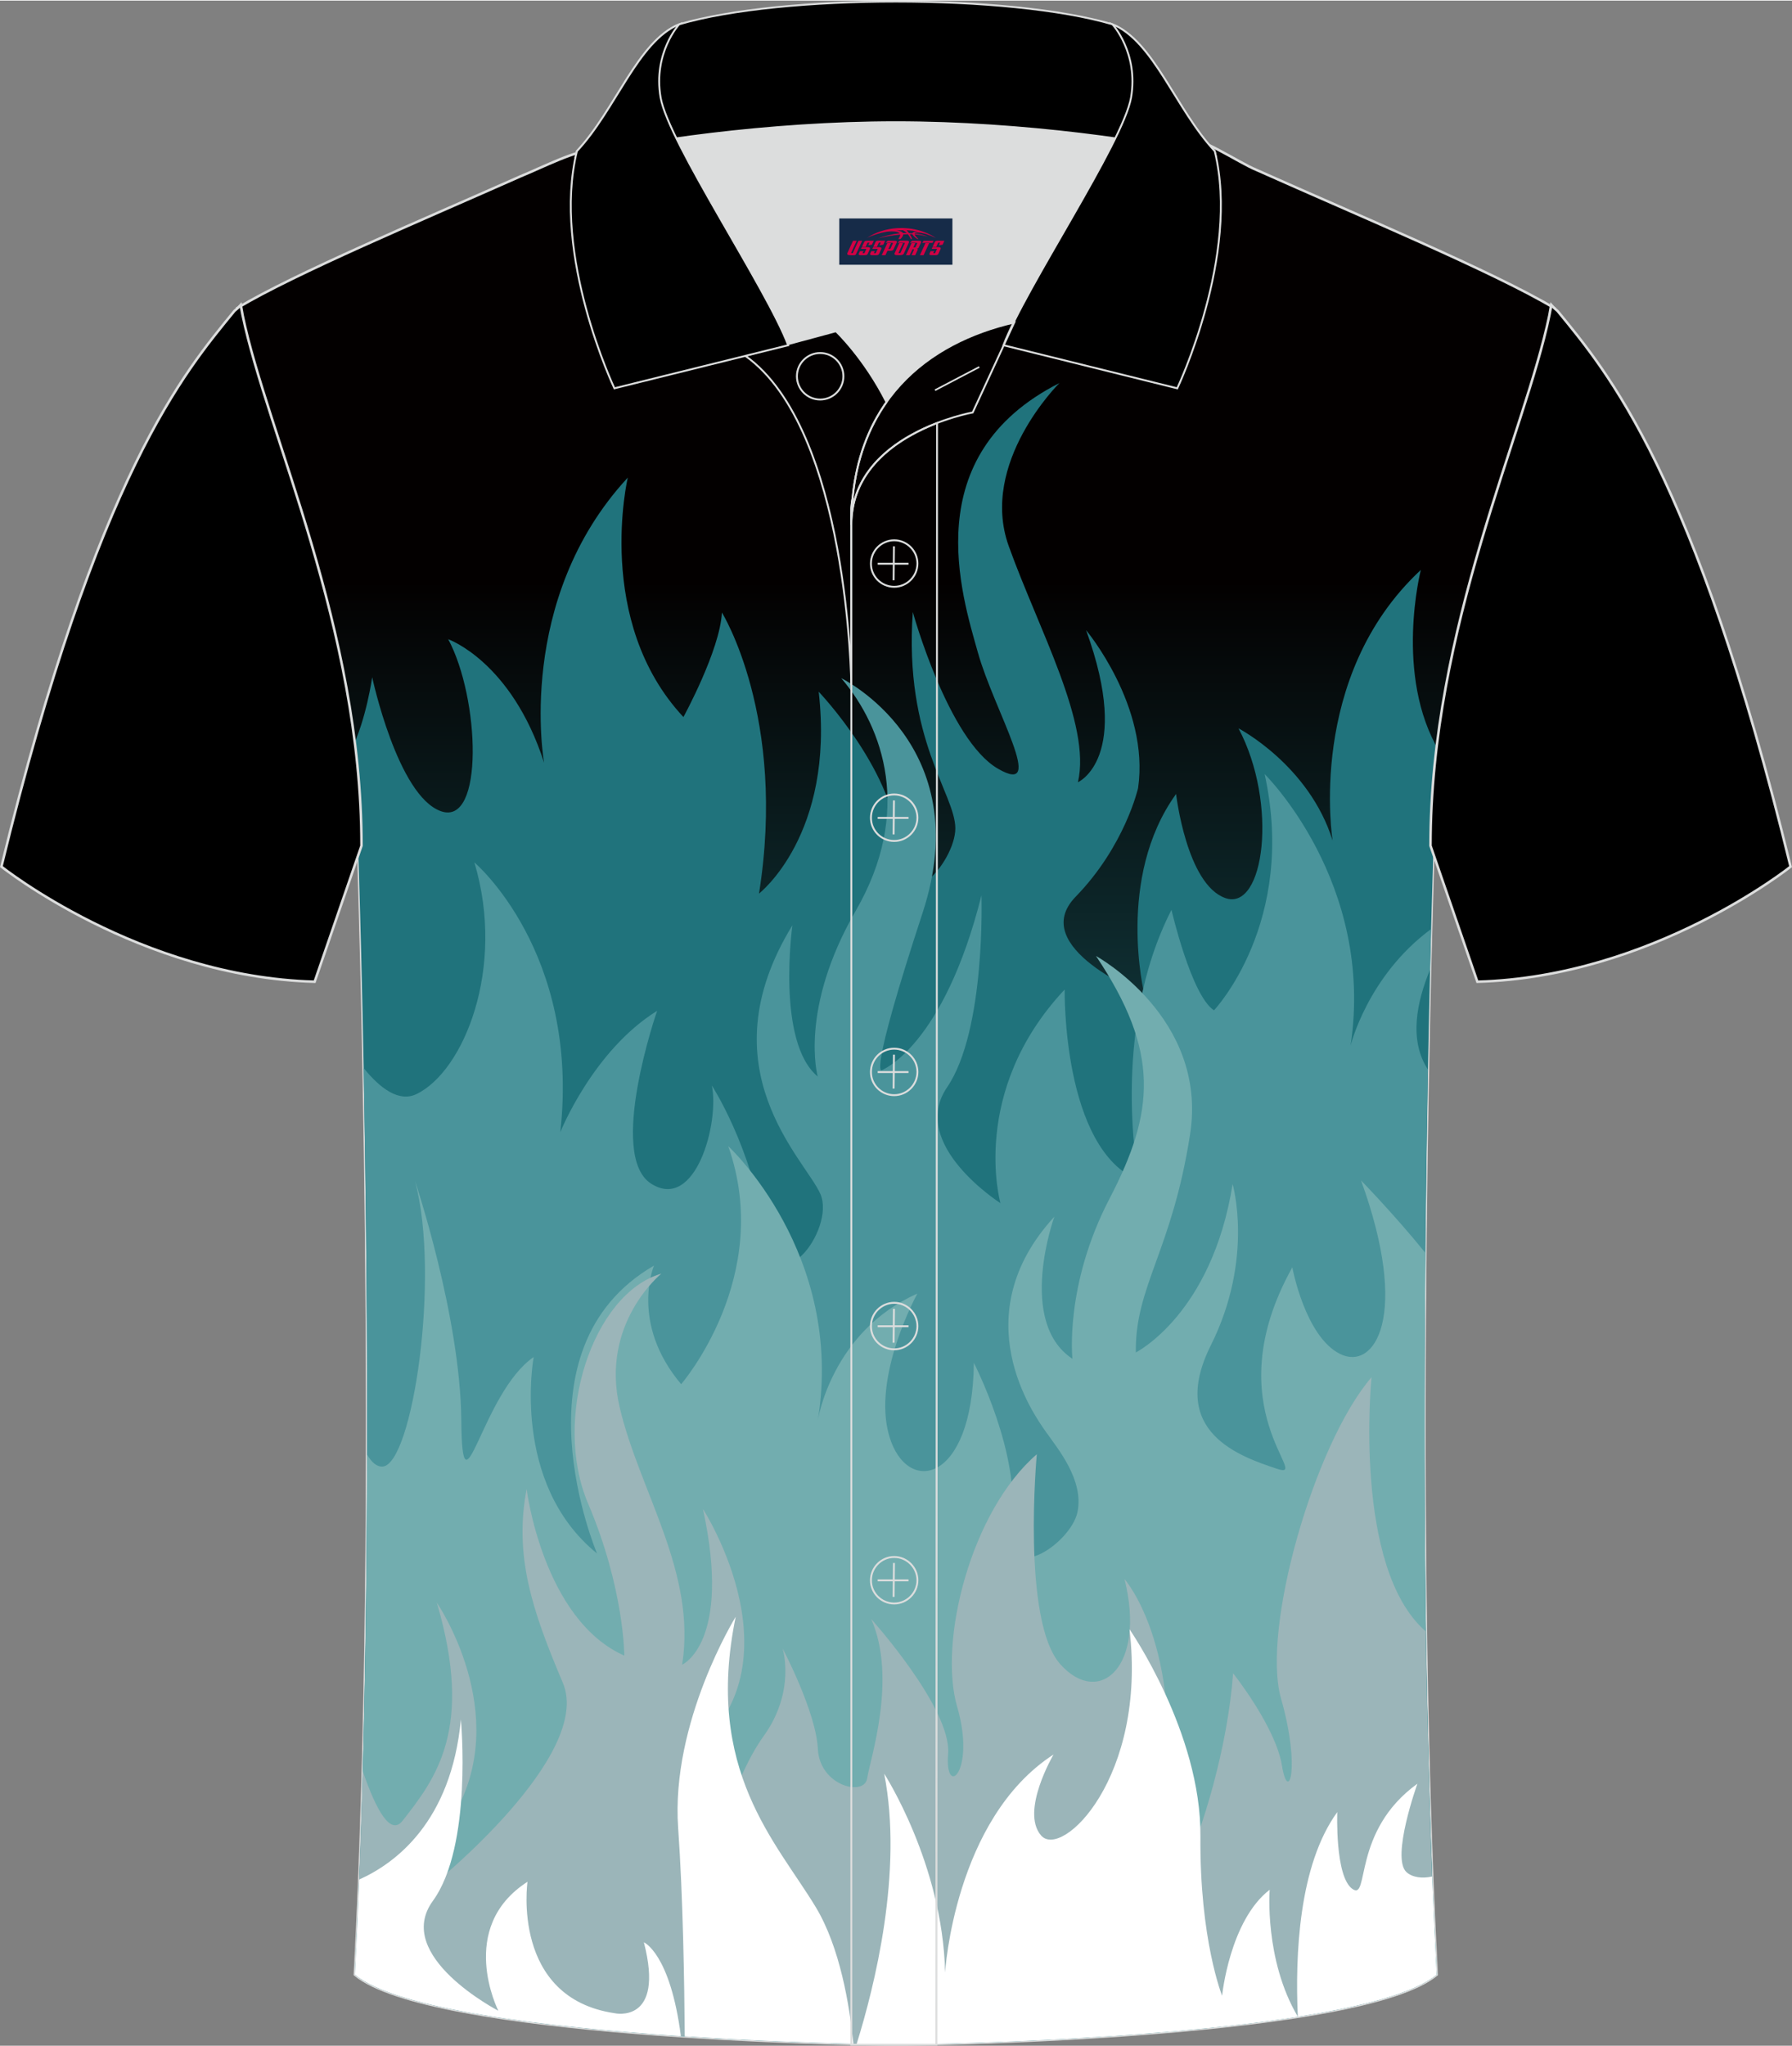
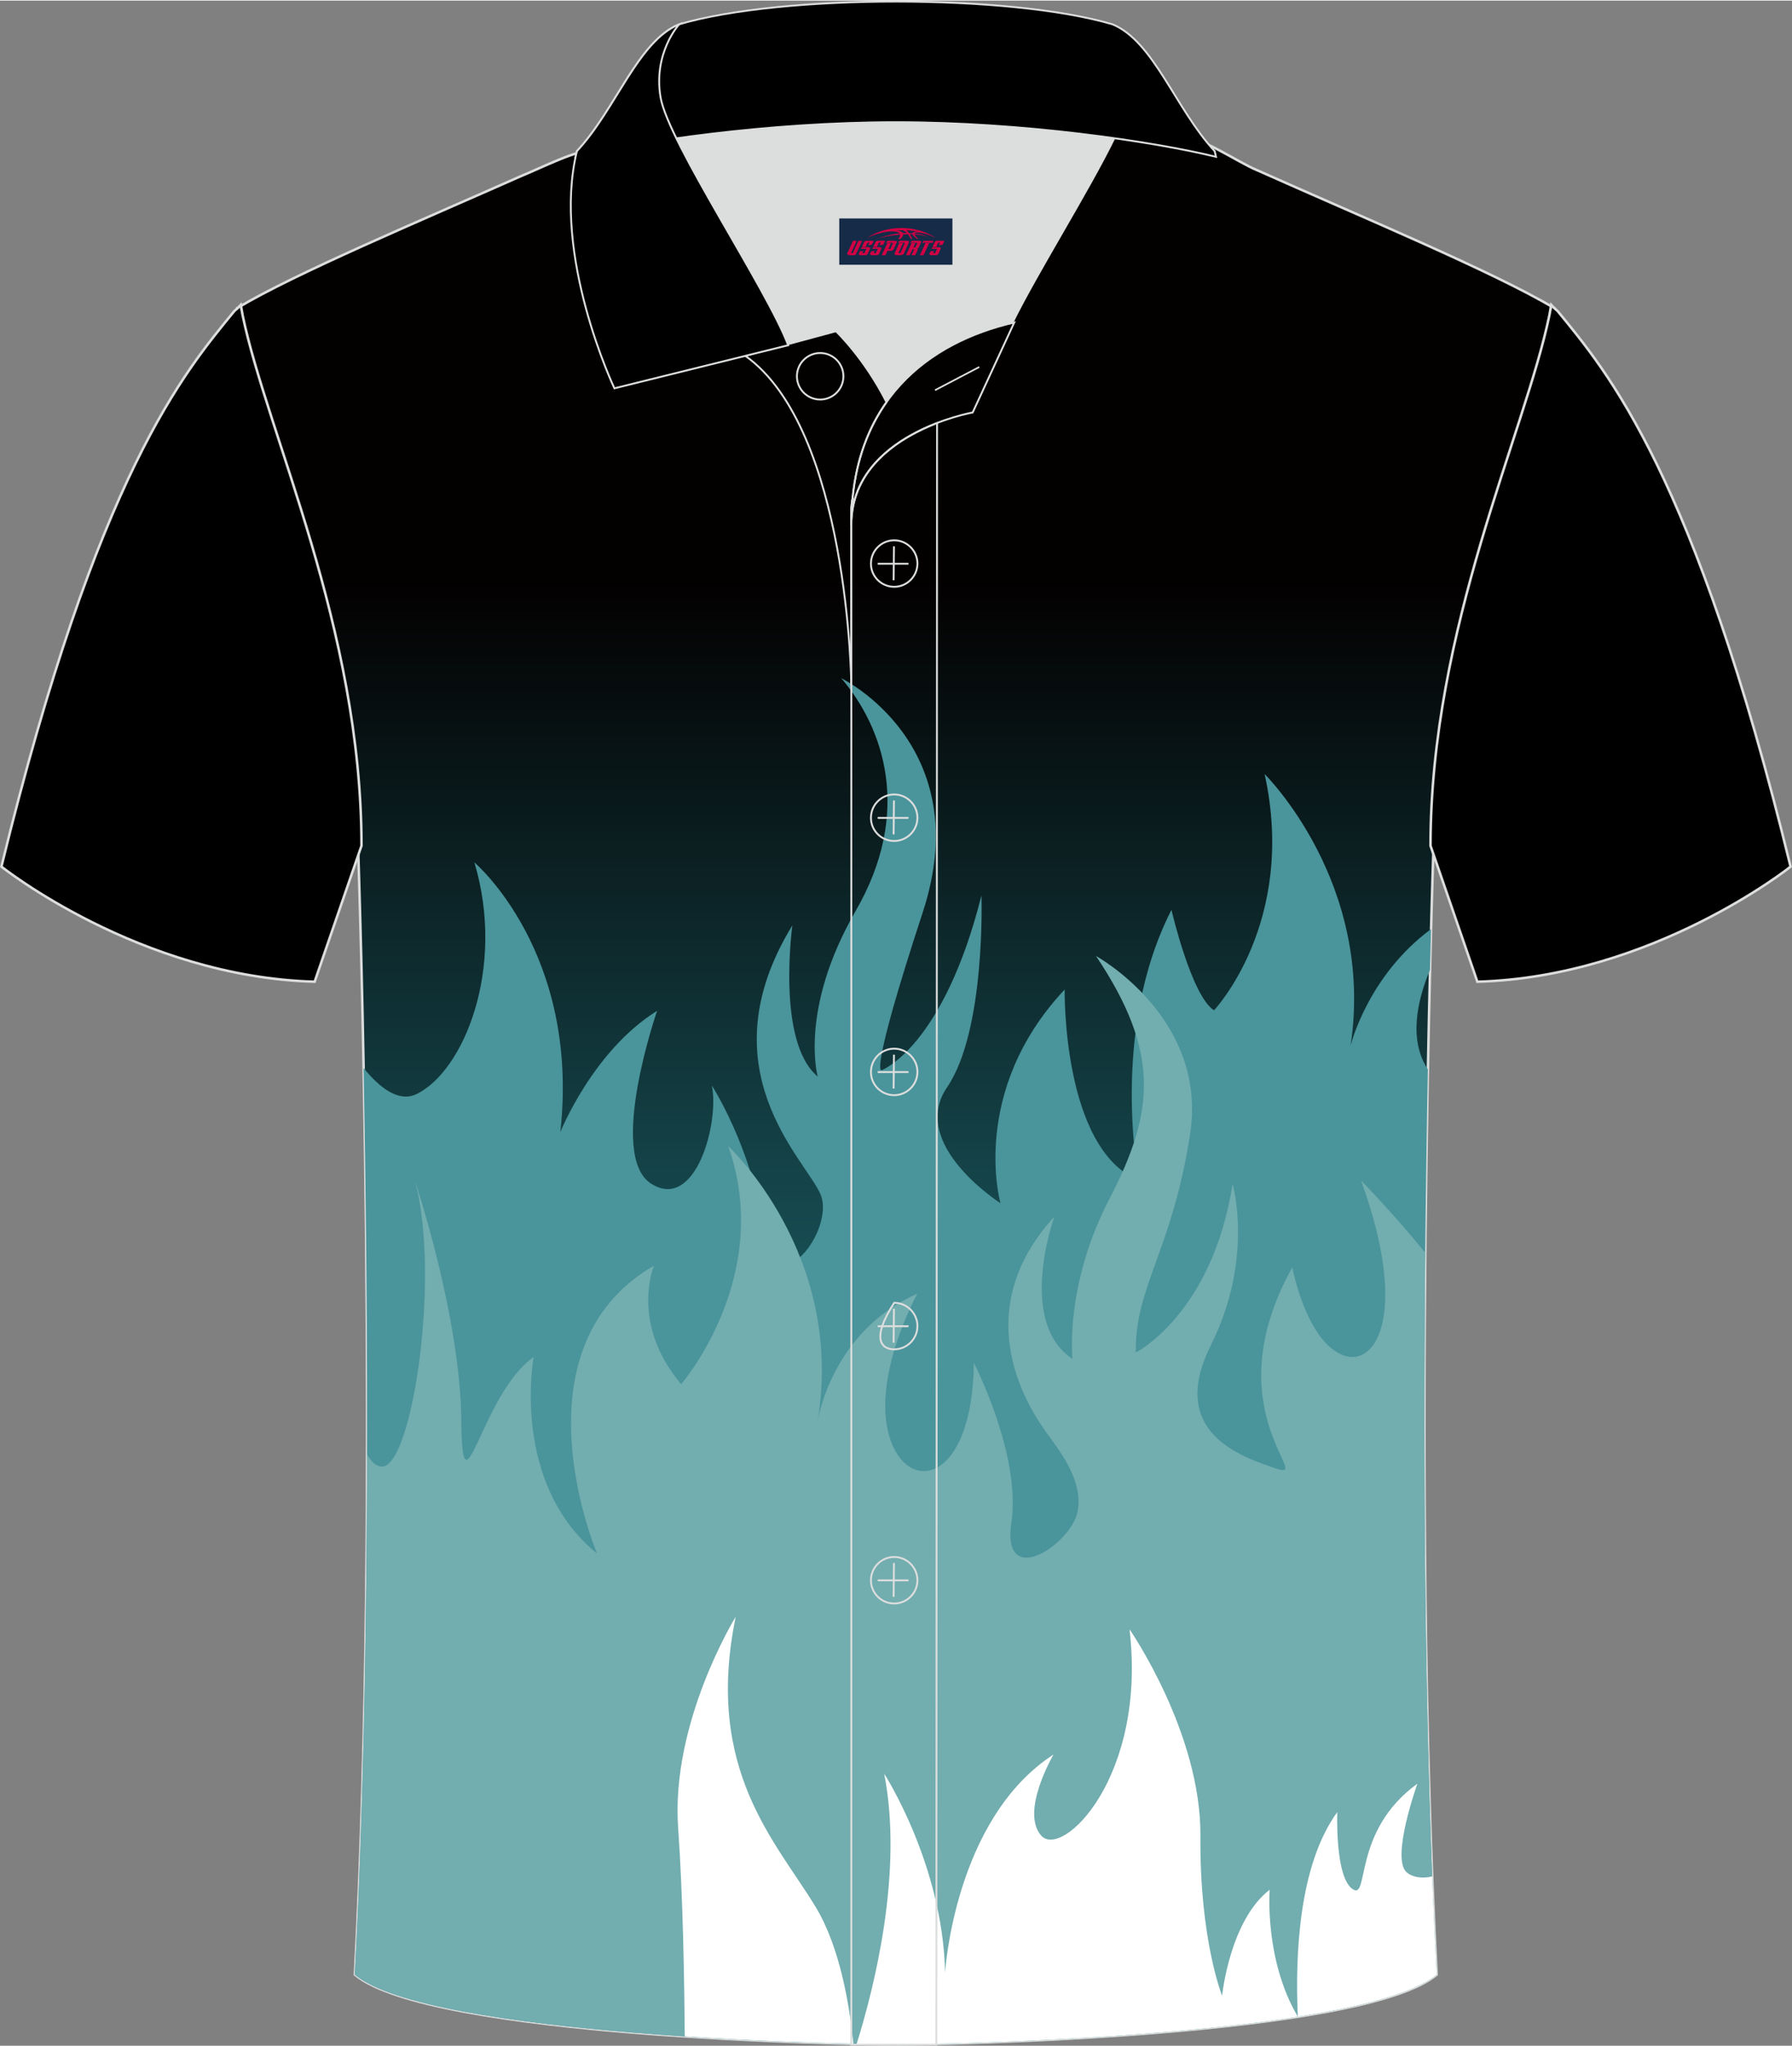
<svg xmlns="http://www.w3.org/2000/svg" version="1.1" id="图层_1" x="0px" y="0px" width="379.8px" height="433.5px" viewBox="0 0 380.07 433.55" enable-background="new 0 0 380.07 433.55" xml:space="preserve">
  <rect x="0" y="0" width="380.07" height="433.55" fill="#808080" stroke="none" />
  <g>
    <linearGradient id="SVGID_1_" gradientUnits="userSpaceOnUse" x1="189.989" y1="-96.973" x2="189.989" y2="-312.356" gradientTransform="matrix(1 0 0 -1 0 26.03)">
      <stop offset="0" style="stop-color:#030000" />
      <stop offset="1" style="stop-color:#20737C" />
    </linearGradient>
    <path fill-rule="evenodd" clip-rule="evenodd" fill="url(#SVGID_1_)" stroke="#DCDDDD" stroke-width="0.533" stroke-miterlimit="22.926" d="   M266.51,35.9c-3.77-1.51-12.26-7.43-17.26-7.59c-52.91-1.61-92.24,7.17-123.61,3.52c-3.03-0.35-10.6,3.52-15.24,5.42   C89.15,46.68,62.51,57.86,50.29,65.2c4.3,24.75,25.68,67.17,25.68,114.93c0,0,4.7,137.05-0.7,238.34   c15.66,13.14,104.97,14.84,114.72,14.81c9.76,0.03,99.06-1.67,114.72-14.81c-5.4-101.29-0.7-238.34-0.7-238.34   c0-47.75,21.39-90.18,25.68-114.92C316.84,57.51,288.18,45.59,266.51,35.9z" />
    <g>
-       <path fill-rule="evenodd" clip-rule="evenodd" fill="#20737C" d="M78.94,143.44c0,0,5.37,25.14,14.58,28.4s8.25-23.99,1.54-36.46    c0,0,13.43,4.7,20.34,26.19c0,0-6.24-34.54,17.75-60.45c0,0-7.2,30.42,11.8,50.76c0,0,7.77-14.2,8.16-22.16    c0,0,13.82,22.16,7.87,59.58c0,0,16.12-12.47,12.66-42.79c0,0,16.69,17.46,16.89,33.58c0.19,16.12,12.09,2.69,12.09-4.61    c0-7.29-10.94-18.81-9.02-45.86c0,0,7.48,27.06,18.04,33.2c10.55,6.14-0.77-12.28-4.22-24.56s-13.05-41.83,17.27-57.18    c0,0-17.08,16.89-10.75,34.54s17.56,37.71,14.68,50.08c0,0,11.61-5.09,1.73-32.24c0,0,13.53,16.12,11.03,33.48    c0,0-2.78,12.28-13.24,23.03s14.58,20.72,14.58,20.72s-6.14-24.66,6.72-42.5c0,0,2.21,19.19,10.46,22.07    c8.25,2.88,11.23-20.05,2.78-35.98c0,0,14.97,7.77,19.96,23.79c0,0-5.66-34.73,18.71-57.38c0,0-5.75,22.4,3.96,38.55    c-0.82,6.81-1.29,13.78-1.29,20.87c0,0-4.7,137.05,0.7,238.34c-15.66,13.14-104.96,14.84-114.72,14.81    c-9.75,0.03-99.06-1.67-114.72-14.81c5.4-101.29,0.7-238.34,0.7-238.34c0-7.32-0.5-14.51-1.37-21.54    C77.66,152.47,78.94,143.44,78.94,143.44z" />
      <path fill-rule="evenodd" clip-rule="evenodd" fill="#4A949B" d="M77.12,226.28c3.54,4.38,7.52,7.3,11.21,5.53    c9.98-4.8,19-26.67,12.28-49.12c0,0,22.45,19,18.23,57.18c0,0,6.91-17.27,20.53-25.71c0,0-10.65,30.7-1.25,36.65    c9.4,5.95,14.49-12.95,12.86-20.82c0,0,8.44,13.05,10.94,30.32c2.49,17.27,15.35,0.19,12.09-7.29    c-3.26-7.48-24.6-26.55-5.95-56.99c0,0-3.45,24.75,5.37,32.05c0,0-4.03-14.2,8.06-35.12s5.95-38.76-3.07-49.32    c0,0,28.98,14.01,17.27,49.7c-11.71,35.69-8.64,33.39-8.64,33.39s13.05-4.99,21.11-37.04c0,0,0.96,28.59-7.29,40.68    s11.32,24.56,11.32,24.56s-6.72-23.6,13.62-45.29c0,0-0.58,33.77,15.74,40.49c0,0-6.33-31.47,6.91-57.38c0,0,4.22,18.23,9.02,21.3    c0,0,17.65-18.61,10.74-50.08c0,0,23.41,23.03,18.23,57.57c0,0,3.58-14.75,17.05-24.7c-0.07,2.62-0.14,5.51-0.22,8.66    c-2.81,6.76-4.49,14.89-0.45,21.07c-0.93,48.91-1.57,127.61,1.86,191.9c-15.66,13.14-104.96,14.84-114.72,14.81    c-9.75,0.03-99.06-1.67-114.72-14.81C78.7,354.05,78.05,275.17,77.12,226.28z" />
      <path fill-rule="evenodd" clip-rule="evenodd" fill="#72ADAF" d="M77.86,308.24c0.96,1.63,2.05,2.61,3.28,2.53    c6.33-0.38,12.28-40.3,6.91-60.45c0,0,9.59,28.59,9.79,50.66c0.19,22.07,4.22-5.76,15.35-13.43c0,0-4.99,26.67,13.43,41.64    c0,0-18.42-43.37,12.09-61.02c0,0-5.18,12.18,5.76,25.14c0,0,19.76-22.83,9.98-50.47c0,0,24.75,22.84,19,58.14    c0,0,2.88-18.81,21.11-26.87c0,0-9.69,17.56-5.95,30.22c3.74,12.67,17.65,10.07,17.94-15.54c0,0,10.07,19.48,7.96,33.87    c-2.11,14.39,12.57,4.61,14.01-2.21c1.44-6.81-4.22-13.53-6.72-17.08c-2.49-3.55-17.56-24.47,1.82-45.57    c0,0-8.06,22.26,3.84,30.13c0,0-1.73-15.54,7.87-33.97c9.59-18.42,10.75-31.09-2.88-51.43c0,0,23.8,13.05,19.96,37.8    c-3.84,24.75-11.71,32.24-11.51,46.25c0,0,16.12-8.06,20.53-35.69c0,0,4.6,15.73-4.61,34.16c-9.21,18.42,6.24,23.6,14.01,26.19    c7.77,2.59-13.43-12.76,3.26-42.7c0,0,2.69,14.58,10.07,18.33c7.39,3.74,14.97-7.96,4.51-36.75c0,0,7.11,7.28,13.62,15.32    c-0.45,46.26-0.2,103.85,2.42,153.02c-15.66,13.14-104.96,14.84-114.72,14.81c-9.75,0.03-99.06-1.67-114.72-14.81    C77.13,383.61,77.79,344.52,77.86,308.24z" />
-       <path fill-rule="evenodd" clip-rule="evenodd" fill="#9BB5B9" d="M92.12,399.2c0,0,33.77-27.25,27.25-42.6    s-10.36-26.87-7.68-41.06c0,0,3.45,27.63,20.72,35.31c0,0,0-14.2-7.68-32.24c-7.68-18.04,0.96-44.52,15.54-48.74    c0,0-13.05,10.55-8.83,28.4c4.22,17.85,16.31,34.92,13.24,54.5c0,0,10.58-4.62,4.41-33.01c0,0,22.07,34.16-3.84,52.77    c0,0-3.65,13.62,5.57,23.03c0,0,4.22-18.04,11.13-27.63s4.03-18.61,4.03-18.61s7.1,13.43,7.48,21.3    c0.38,7.87,9.88,10.17,10.46,6.24c0.58-3.93,6.43-21.11,0.86-33.77c0,0,17.08,19,16.31,28.59s5.95,3.84,1.92-9.98    s2.88-41.45,16.89-53.54c0,0-3.26,35.31,4.99,44.52s18.23,0.58,13.62-18.04c0,0,13.82,15.54,7.67,53.15    c-6.14,37.61,13.05-1.73,15.35-33.2c0,0,9.02,11.32,10.36,19.57s4.03,0.58-0.19-14.2s7.1-54.11,19.19-68.12    c0,0-4.05,40.36,11.49,53.86c0.36,24.75,1.06,49.69,2.29,72.78c-15.66,13.14-104.96,14.84-114.72,14.81    c-9.75,0.03-99.06-1.67-114.72-14.81c0.74-13.87,1.29-28.41,1.69-43.17c2.87,8.34,5.91,13.78,8.44,10.57    c7.1-9.02,15.16-19.57,7.29-46.25c0,0,16.12,23.41,3.65,44.9C83.87,406.01,92.12,399.2,92.12,399.2z" />
-       <path fill-rule="evenodd" clip-rule="evenodd" fill="#FFFFFF" d="M76.2,398.31c7.63-3.42,19.5-12.18,21.55-33.92    c0,0,2.54,26.79-5.95,38.47s13.89,23.27,13.89,23.27s-8.94-17.61,6.19-27.34c0,0-3.54,24.6,18.49,27.87c0,0,10.71,2.39,6.19-15.04    c0,0,5.58,2.34,7.85,19.89c-28.17-1.88-60.33-5.65-69.15-13.05C75.62,411.88,75.93,405.15,76.2,398.31z" />
      <path fill-rule="evenodd" clip-rule="evenodd" fill="#FFFFFF" d="M156.04,342.61c0,0-13.8,22.3-12.21,44.77    c1.03,14.52,1.32,32.95,1.4,44.18c14.19,0.93,27.28,1.38,35.77,1.58c-0.81-8.16-2.84-20.44-7.97-28.95    C164.71,390.39,149.31,375.17,156.04,342.61z" />
      <path fill-rule="evenodd" clip-rule="evenodd" fill="#FFFFFF" d="M181.69,433.16c3.76-12.05,9.92-36.5,5.84-57.28    c0,0,12.39,19.11,12.92,42.12c0,0,1.95-32.56,23-46.19c0,0-7.08,12.03-2.65,17.16c4.42,5.13,22.47-12.39,18.76-43.71    c0,0,15.22,21.94,15.04,43.89c-0.18,21.94,4.6,33.8,4.6,33.8s1.59-15.93,10.09-22.47c0,0-1.18,14.83,5.98,26.93    c-32.26,5.06-78.42,5.89-85.28,5.87C188.63,433.28,185.72,433.25,181.69,433.16z" />
      <path fill-rule="evenodd" clip-rule="evenodd" fill="#FFFFFF" d="M275.26,427.4c-0.6-13.05,0.2-32.17,8.37-43.38    c0,0-0.53,13.63,3.19,16.28s-0.18-12.21,13.8-22.3c0,0-5.66,15.75-2.3,18.76c1.24,1.11,3.31,1.4,5.44,0.91    c0.28,7.06,0.59,14.01,0.95,20.8C300.05,422.37,288.9,425.26,275.26,427.4z" />
    </g>
    <path fill-rule="evenodd" clip-rule="evenodd" stroke="#DCDDDD" stroke-width="0.533" stroke-miterlimit="22.926" d="   M329.01,64.61c-0.01,0.08-0.2,1.05-0.4,2.1c-5.19,25.04-25.21,66.25-25.21,112.45l0,0c2.75,8.02,9.94,28.83,9.94,28.83   c37.14-1.02,66.43-24.39,66.43-24.39c-20.38-83.49-38.88-104.9-49.41-117.79C330.28,65.74,329.07,64.69,329.01,64.61z" />
    <path fill-rule="evenodd" clip-rule="evenodd" stroke="#DCDDDD" stroke-width="0.533" stroke-miterlimit="22.926" d="   M51.06,64.61c0.01,0.08,0.2,1.05,0.4,2.1c5.19,25.04,25.21,66.25,25.21,112.45l0,0c-2.75,8.02-9.94,28.83-9.94,28.83   c-37.13-1.03-66.43-24.4-66.43-24.4C20.68,100.1,39.18,78.69,49.71,65.8C49.79,65.74,51,64.69,51.06,64.61z" />
    <path fill-rule="evenodd" clip-rule="evenodd" fill="#DCDDDD" d="M188.02,85.11c6.44-9.11,16.35-14.37,26.94-16.84   c5.24-10.64,16.09-27.82,21.62-39.14c-26.77-6.52-66.38-6.52-93.15,0c6.43,13.14,20,34.17,23.66,43.71l10.22-2.75   C177.3,70.09,183.3,75.76,188.02,85.11z" />
    <path fill="none" stroke="#DCDDDD" stroke-width="0.4" stroke-miterlimit="10" d="M158.04,75.28l19.26-5.19c0,0,6,5.67,10.72,15.03   c-3.78,5.35-6.37,12.04-7.18,20.26c-0.14,0.74-0.24,1.47-0.28,2.18v3.57v33.98C180.56,145.1,180.03,90.85,158.04,75.28z" />
    <path fill="none" stroke="#DCDDDD" stroke-width="0.4" stroke-miterlimit="10" d="M180.56,107.56v3.57c0-1.99,0.1-3.91,0.28-5.75   C180.69,106.12,180.6,106.85,180.56,107.56L180.56,107.56z M180.56,111.13v322.2h18.04l0.14-343.78   C191.14,92.48,180.56,98.79,180.56,111.13z" />
    <path fill-rule="evenodd" clip-rule="evenodd" stroke="#DCDDDD" stroke-width="0.4" stroke-miterlimit="10" d="M122.08,33.11   c13.39-3.26,40.91-7.33,67.91-7.33s54.52,4.07,67.91,7.33l-0.28-1.2c-8.22-8.78-12.93-23.33-21.69-26.89C225,1.8,207.5,0.2,190,0.2   c-17.51,0-35.01,1.61-45.95,4.82c-8.77,3.57-13.47,18.11-21.69,26.89L122.08,33.11z" />
    <path fill-rule="evenodd" clip-rule="evenodd" stroke="#DCDDDD" stroke-width="0.4" stroke-miterlimit="10" d="M144.05,5.02   c0,0-5.58,6.05-3.94,15.53c1.63,9.49,22.57,40.53,27.06,52.51l-36.86,9.13c0,0-13.39-28.22-7.95-50.28   C130.59,23.13,135.29,8.59,144.05,5.02z" />
-     <path fill-rule="evenodd" clip-rule="evenodd" stroke="#DCDDDD" stroke-width="0.4" stroke-miterlimit="10" d="M235.94,5.02   c0,0,5.58,6.05,3.95,15.53c-1.63,9.49-22.57,40.53-27.06,52.51l36.86,9.13c0,0,13.39-28.22,7.95-50.28   C249.41,23.13,244.7,8.59,235.94,5.02z" />
    <path fill="none" stroke="#DCDDDD" stroke-width="0.4" stroke-miterlimit="10" d="M173.95,84.57c2.72,0,4.93-2.21,4.93-4.93   s-2.21-4.93-4.93-4.93c-2.72,0-4.93,2.21-4.93,4.93S171.24,84.57,173.95,84.57z" />
    <path fill="none" stroke="#DCDDDD" stroke-width="0.4" stroke-miterlimit="10" d="M215.11,68.24l-8.81,19.07   c0,0-25.75,4.58-25.75,23.82C180.56,84.95,196.83,72.44,215.11,68.24z" />
    <line fill="none" stroke="#DCDDDD" stroke-width="0.36" stroke-miterlimit="10" x1="207.7" y1="77.67" x2="198.31" y2="82.59" />
    <g>
      <g>
        <path fill="none" stroke="#DCDDDD" stroke-width="0.402" stroke-miterlimit="10" d="M189.65,124.27c2.71,0,4.93-2.22,4.93-4.93     s-2.23-4.93-4.93-4.93c-2.71,0-4.93,2.22-4.93,4.93C184.7,122.06,186.92,124.27,189.65,124.27z" />
        <line fill="none" stroke="#DCDDDD" stroke-width="0.402" stroke-miterlimit="10" x1="189.6" y1="115.68" x2="189.53" y2="122.88" />
        <line fill="none" stroke="#DCDDDD" stroke-width="0.402" stroke-miterlimit="10" x1="186.15" y1="119.38" x2="192.69" y2="119.38" />
      </g>
      <g>
        <path fill="none" stroke="#DCDDDD" stroke-width="0.402" stroke-miterlimit="10" d="M189.65,178.15c2.71,0,4.93-2.22,4.93-4.93     c0-2.71-2.23-4.93-4.93-4.93c-2.71,0-4.93,2.22-4.93,4.93C184.7,175.94,186.92,178.15,189.65,178.15z" />
        <line fill="none" stroke="#DCDDDD" stroke-width="0.402" stroke-miterlimit="10" x1="189.6" y1="169.56" x2="189.53" y2="176.76" />
        <line fill="none" stroke="#DCDDDD" stroke-width="0.402" stroke-miterlimit="10" x1="186.15" y1="173.26" x2="192.69" y2="173.26" />
      </g>
      <g>
        <path fill="none" stroke="#DCDDDD" stroke-width="0.402" stroke-miterlimit="10" d="M189.65,232.04c2.71,0,4.93-2.22,4.93-4.93     c0-2.71-2.23-4.93-4.93-4.93c-2.71,0-4.93,2.22-4.93,4.93C184.7,229.82,186.92,232.04,189.65,232.04z" />
        <line fill="none" stroke="#DCDDDD" stroke-width="0.402" stroke-miterlimit="10" x1="189.6" y1="223.45" x2="189.53" y2="230.64" />
        <line fill="none" stroke="#DCDDDD" stroke-width="0.402" stroke-miterlimit="10" x1="186.15" y1="227.14" x2="192.69" y2="227.14" />
      </g>
      <g>
-         <path fill="none" stroke="#DCDDDD" stroke-width="0.402" stroke-miterlimit="10" d="M189.65,285.92c2.71,0,4.93-2.22,4.93-4.93     s-2.23-4.93-4.93-4.93c-2.71,0-4.93,2.22-4.93,4.93C184.7,283.7,186.92,285.92,189.65,285.92z" />
+         <path fill="none" stroke="#DCDDDD" stroke-width="0.402" stroke-miterlimit="10" d="M189.65,285.92c2.71,0,4.93-2.22,4.93-4.93     s-2.23-4.93-4.93-4.93C184.7,283.7,186.92,285.92,189.65,285.92z" />
        <line fill="none" stroke="#DCDDDD" stroke-width="0.402" stroke-miterlimit="10" x1="189.6" y1="277.33" x2="189.53" y2="284.52" />
        <line fill="none" stroke="#DCDDDD" stroke-width="0.402" stroke-miterlimit="10" x1="186.15" y1="281.02" x2="192.69" y2="281.02" />
      </g>
      <g>
        <path fill="none" stroke="#DCDDDD" stroke-width="0.402" stroke-miterlimit="10" d="M189.65,339.8c2.71,0,4.93-2.22,4.93-4.93     s-2.23-4.93-4.93-4.93c-2.71,0-4.93,2.22-4.93,4.93C184.7,337.58,186.92,339.8,189.65,339.8z" />
        <line fill="none" stroke="#DCDDDD" stroke-width="0.402" stroke-miterlimit="10" x1="189.6" y1="331.21" x2="189.53" y2="338.4" />
        <line fill="none" stroke="#DCDDDD" stroke-width="0.402" stroke-miterlimit="10" x1="186.15" y1="334.9" x2="192.69" y2="334.9" />
      </g>
    </g>
  </g>
  <g id="tag_logo">
    <rect y="46.18" fill="#162B48" width="24" height="9.818" x="178" />
    <g>
      <path fill="#D30044" d="M193.96,49.37l0.005-0.011c0.131-0.311,1.085-0.262,2.351,0.071c0.715,0.24,1.44,0.54,2.193,0.9    c-0.218-0.147-0.447-0.289-0.682-0.42l0.011,0.005l-0.011-0.005c-1.478-0.845-3.218-1.418-5.1-1.62    c-1.282-0.115-1.658-0.082-2.411-0.055c-2.449,0.142-4.68,0.905-6.458,2.095c1.26-0.638,2.722-1.075,4.195-1.336    c1.467-0.18,2.476-0.033,2.771,0.344c-1.691,0.175-3.469,0.633-4.555,1.075c1.156-0.338,2.967-0.665,4.647-0.813    c0.016,0.251-0.115,0.567-0.415,0.96h0.475c0.376-0.382,0.584-0.725,0.595-1.004c0.333-0.022,0.66-0.033,0.971-0.033    C192.79,49.81,193,50.16,193.2,50.55h0.262c-0.125-0.344-0.295-0.687-0.518-1.036c0.207,0,0.393,0.005,0.567,0.011    c0.104,0.267,0.496,0.66,1.058,1.025h0.245c-0.442-0.365-0.753-0.753-0.835-1.004c1.047,0.065,1.696,0.224,2.885,0.513    C195.78,49.63,195.04,49.46,193.96,49.37z M191.52,49.28c-0.164-0.295-0.655-0.485-1.402-0.551    c0.464-0.033,0.922-0.055,1.364-0.055c0.311,0.147,0.589,0.344,0.84,0.589C192.06,49.26,191.79,49.27,191.52,49.28z M193.5,49.33c-0.224-0.016-0.458-0.027-0.715-0.044c-0.147-0.202-0.311-0.398-0.502-0.6c0.082,0,0.164,0.005,0.24,0.011    c0.72,0.033,1.429,0.125,2.138,0.273C193.99,48.93,193.61,49.09,193.5,49.33z" />
      <path fill="#D30044" d="M180.92,50.91L179.75,53.46C179.57,53.83,179.84,53.97,180.32,53.97l0.873,0.005    c0.115,0,0.251-0.049,0.327-0.175l1.342-2.891H182.08L180.86,53.54H180.69c-0.147,0-0.185-0.033-0.147-0.125l1.156-2.504H180.92L180.92,50.91z M182.78,52.26h1.271c0.36,0,0.584,0.125,0.442,0.425L184.02,53.72C183.92,53.94,183.65,53.97,183.42,53.97H182.5c-0.267,0-0.442-0.136-0.349-0.333l0.235-0.513h0.742L182.95,53.5C182.93,53.55,182.97,53.56,183.03,53.56h0.18    c0.082,0,0.125-0.016,0.147-0.071l0.376-0.813c0.011-0.022,0.011-0.044-0.055-0.044H182.61L182.78,52.26L182.78,52.26z M183.6,52.19h-0.78l0.475-1.025c0.098-0.218,0.338-0.256,0.578-0.256H185.32L184.93,51.75L184.15,51.87l0.262-0.562H184.12c-0.082,0-0.12,0.016-0.147,0.071L183.6,52.19L183.6,52.19z M185.19,52.26L185.02,52.63h1.069c0.06,0,0.06,0.016,0.049,0.044    L185.76,53.49C185.74,53.54,185.7,53.56,185.62,53.56H185.44c-0.055,0-0.104-0.011-0.082-0.06l0.175-0.376H184.79L184.56,53.64C184.46,53.83,184.64,53.97,184.91,53.97h0.916c0.24,0,0.502-0.033,0.605-0.251l0.475-1.031c0.142-0.3-0.082-0.425-0.442-0.425H185.19L185.19,52.26z M186,52.19l0.371-0.818c0.022-0.055,0.06-0.071,0.147-0.071h0.295L186.55,51.86l0.791-0.115l0.387-0.845H186.28c-0.24,0-0.48,0.038-0.578,0.256L185.23,52.19L186,52.19L186,52.19z M188.4,52.65h0.278c0.087,0,0.153-0.022,0.202-0.115    l0.496-1.075c0.033-0.076-0.011-0.12-0.125-0.12H187.85l0.431-0.431h1.522c0.355,0,0.485,0.153,0.393,0.355l-0.676,1.445    c-0.06,0.125-0.175,0.333-0.644,0.327l-0.649-0.005L187.79,53.97H187.01l1.178-2.558h0.785L188.4,52.65L188.4,52.65z     M190.99,53.46c-0.022,0.049-0.06,0.076-0.142,0.076h-0.191c-0.082,0-0.109-0.027-0.082-0.076l0.944-2.051h-0.785l-0.987,2.138    c-0.125,0.273,0.115,0.415,0.453,0.415h0.72c0.327,0,0.649-0.071,0.769-0.322l1.085-2.384c0.093-0.202-0.06-0.355-0.415-0.355    h-1.533l-0.431,0.431h1.38c0.115,0,0.164,0.033,0.131,0.104L190.99,53.46L190.99,53.46z M193.71,52.33h0.278    c0.087,0,0.158-0.022,0.202-0.115l0.344-0.753c0.033-0.076-0.011-0.12-0.125-0.12h-1.402l0.425-0.431h1.527    c0.355,0,0.485,0.153,0.393,0.355l-0.529,1.124c-0.044,0.093-0.147,0.18-0.393,0.18c0.224,0.011,0.256,0.158,0.175,0.327    l-0.496,1.075h-0.785l0.54-1.167c0.022-0.055-0.005-0.087-0.104-0.087h-0.235L192.94,53.97h-0.785l1.178-2.558h0.785L193.71,52.33L193.71,52.33z M196.28,51.42L195.1,53.97h0.785l1.184-2.558H196.28L196.28,51.42z M197.79,51.35l0.202-0.431h-2.1l-0.295,0.431    H197.79L197.79,51.35z M197.77,52.26h1.271c0.36,0,0.584,0.125,0.442,0.425l-0.475,1.031c-0.104,0.218-0.371,0.251-0.605,0.251    h-0.916c-0.267,0-0.442-0.136-0.349-0.333l0.235-0.513h0.742L197.94,53.5c-0.022,0.049,0.022,0.06,0.082,0.06h0.18    c0.082,0,0.125-0.016,0.147-0.071l0.376-0.813c0.011-0.022,0.011-0.044-0.049-0.044h-1.069L197.77,52.26L197.77,52.26z     M198.58,52.19H197.8l0.475-1.025c0.098-0.218,0.338-0.256,0.578-0.256h1.451l-0.387,0.845l-0.791,0.115l0.262-0.562h-0.295    c-0.082,0-0.12,0.016-0.147,0.071L198.58,52.19z" />
    </g>
  </g>
</svg>